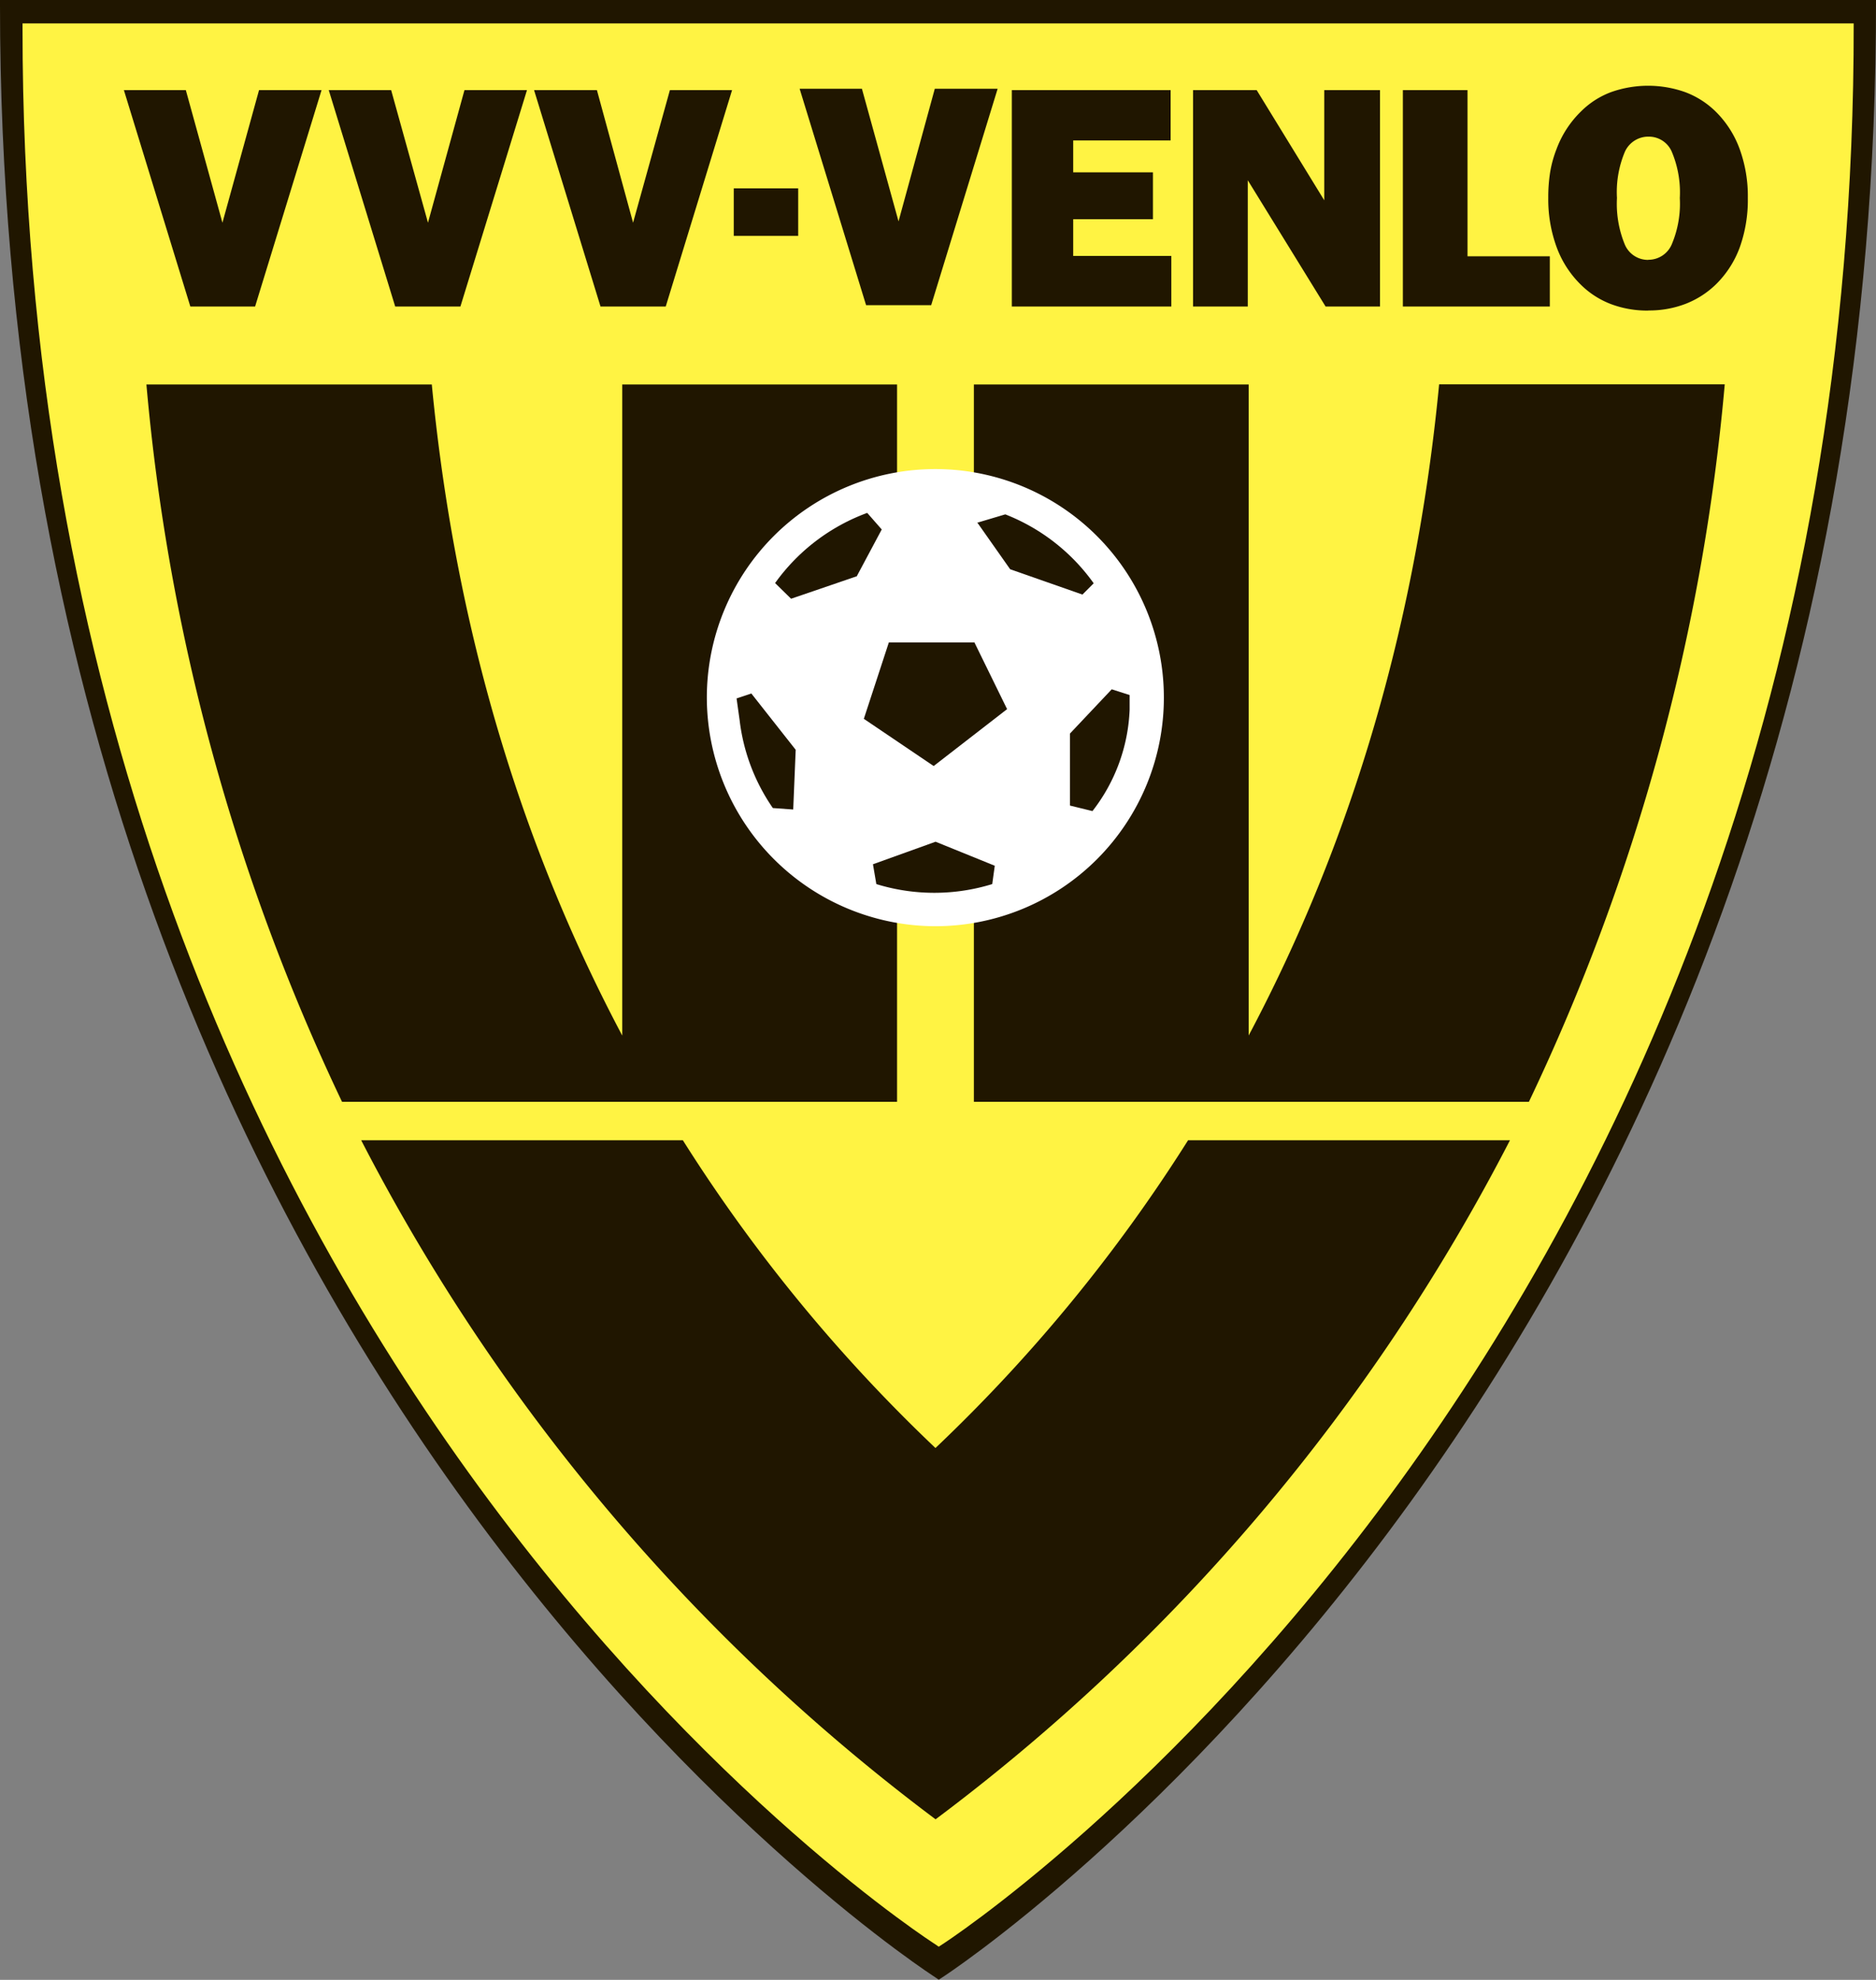
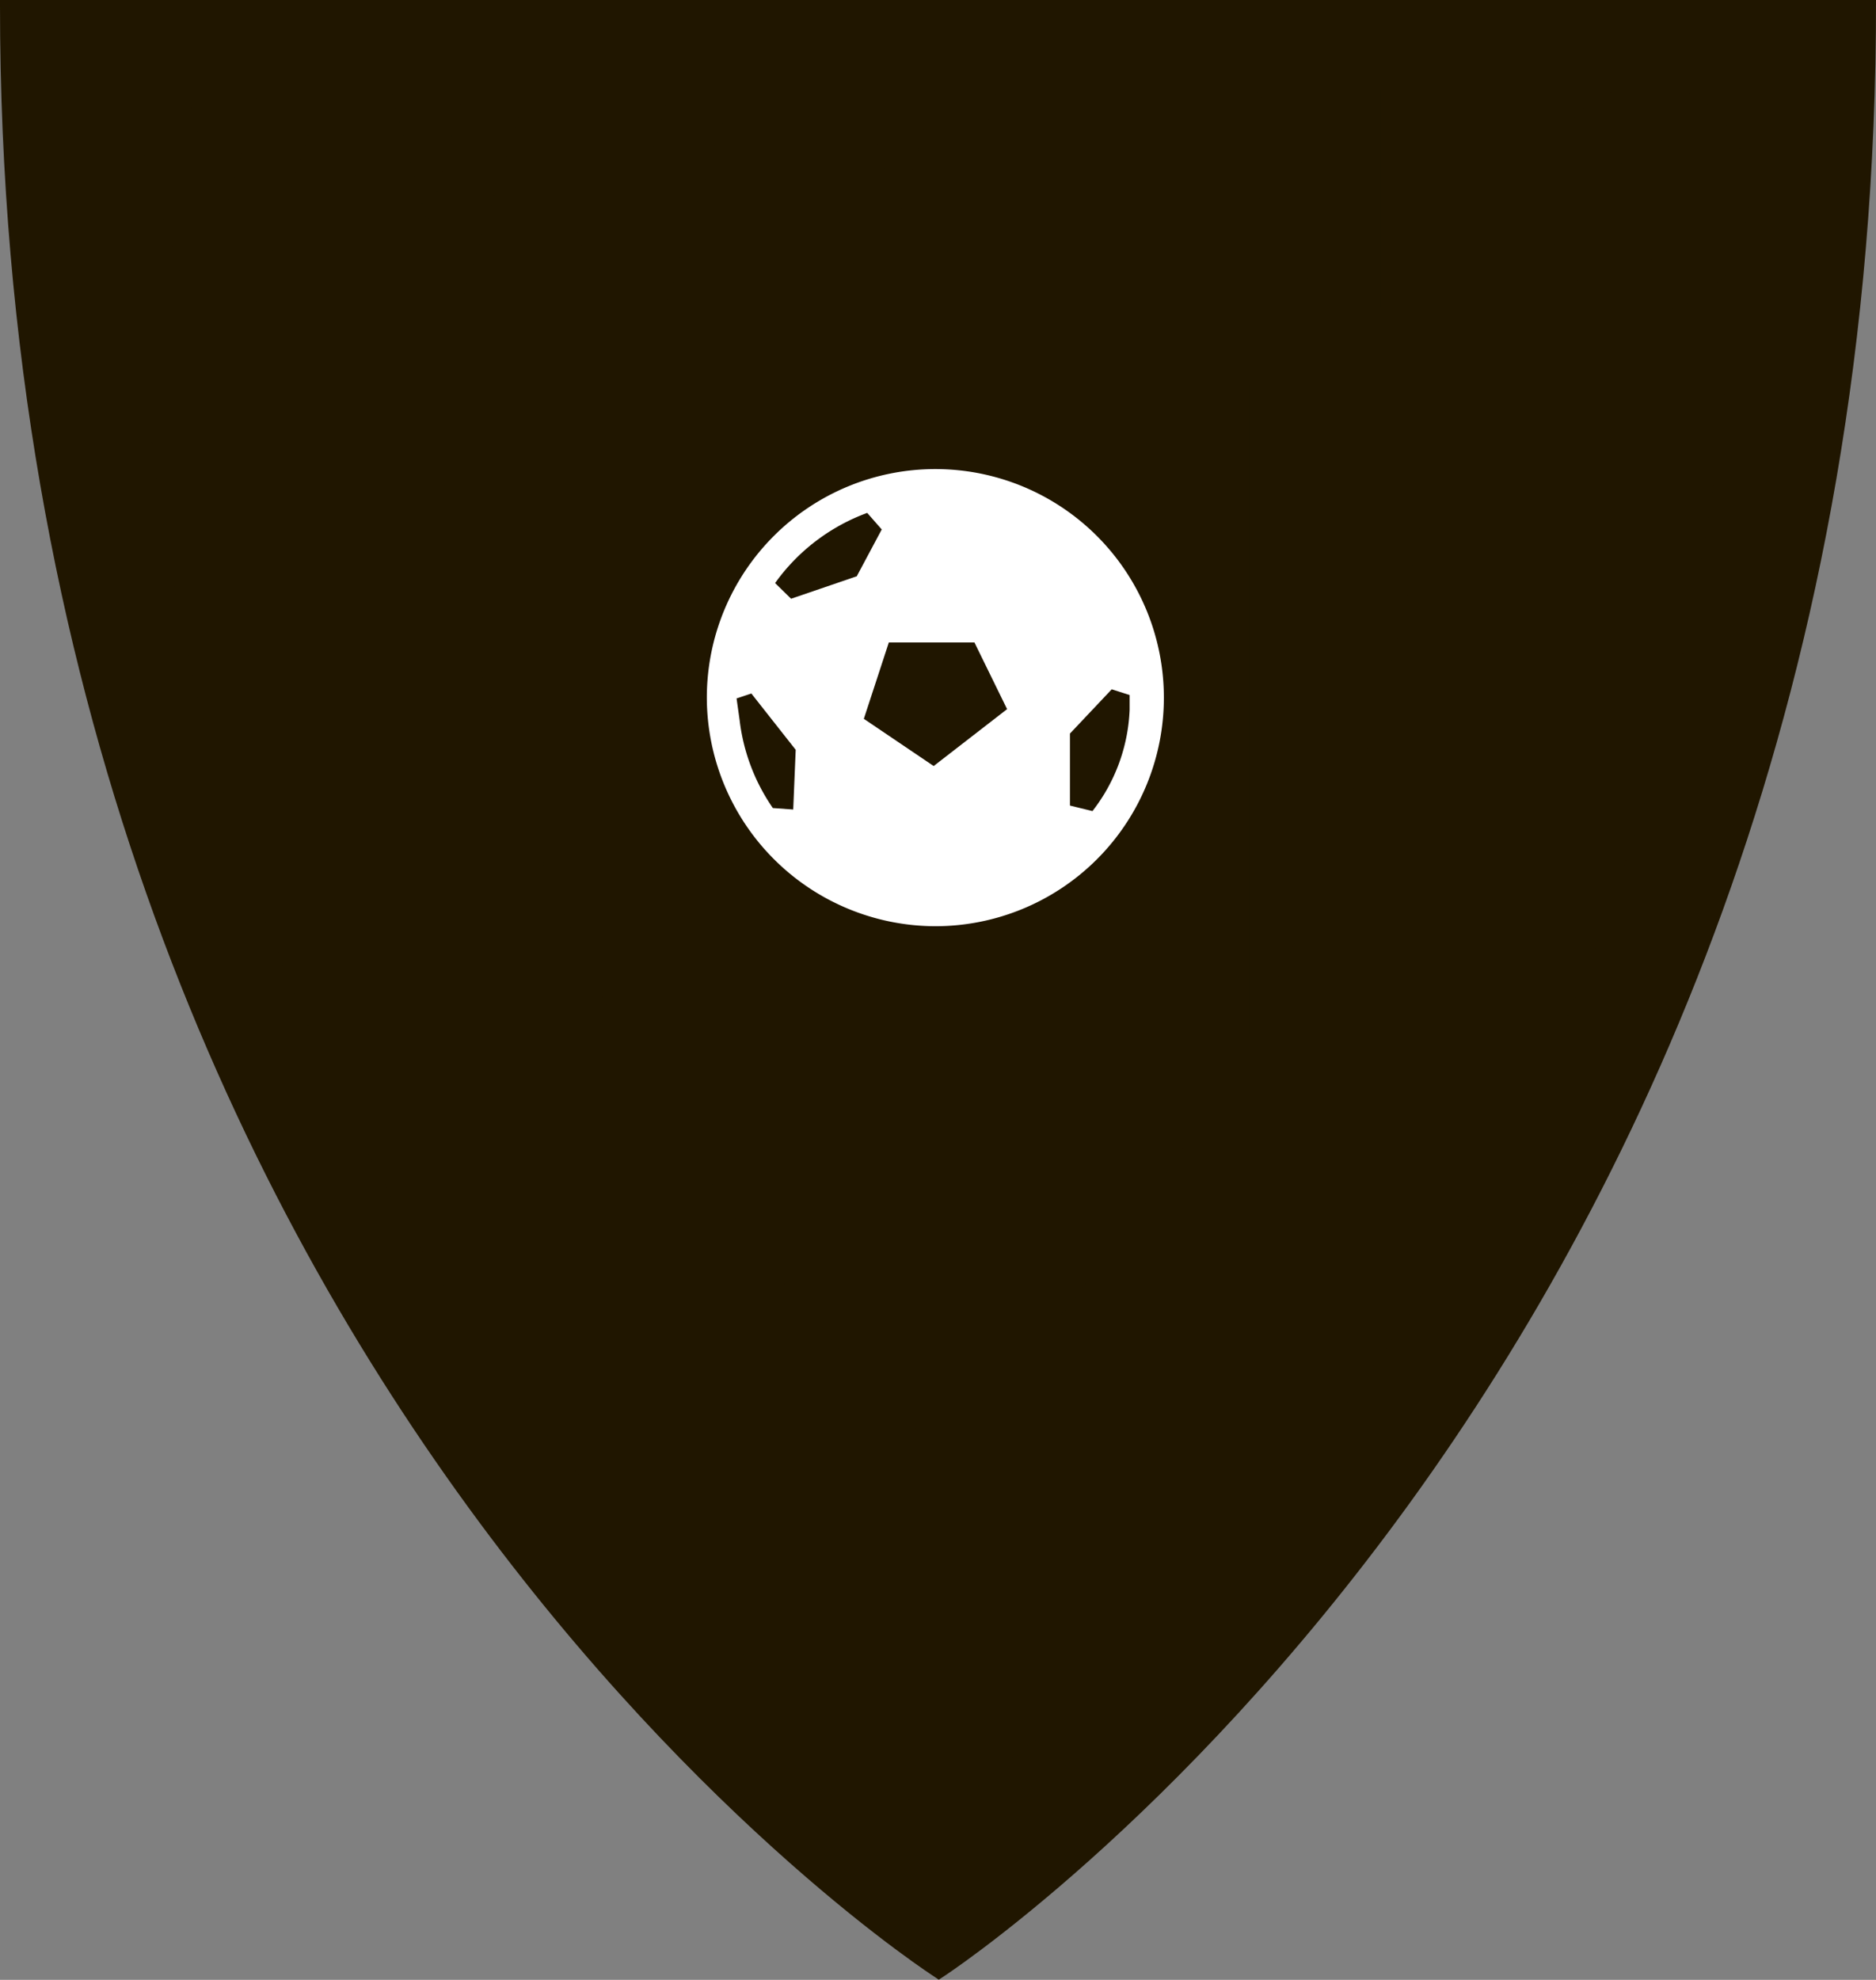
<svg xmlns="http://www.w3.org/2000/svg" viewBox="0 0 166.57 175.75">
  <rect x="0" y="0" width="166.57" height="175.75" fill="#808080" stroke="none" />
  <defs>
    <style>.cls-1,.cls-3{fill:#201600;}.cls-2{fill:#fff343;}.cls-3,.cls-4{fill-rule:evenodd;}.cls-4{fill:#fff;}</style>
  </defs>
  <title>Ресурс 1</title>
  <g id="Слой_2" data-name="Слой 2">
    <g id="Слой_1-2" data-name="Слой 1">
      <path class="cls-1" d="M1.13,0H166.57c.17,121.68-82.87,175.51-82.87,175.51l-.35.23-.3-.21S0,122.41,0,.47V0Z" />
-       <path class="cls-2" d="M3.09,2.08h161.5c.17,118.21-80.89,170.5-80.89,170.5l-.35.23-.3-.21S2,121,2,2.54V2.08Z" />
      <path class="cls-3" d="M83.06,128.54a142.45,142.45,0,0,1-22.43-27.32H32.07a176,176,0,0,0,51,60.28,176,176,0,0,0,51-60.28H105.49a142.5,142.5,0,0,1-22.43,27.32ZM55.25,34.13H79.65V97.81H30.37A186,186,0,0,1,13,34.13H38.34c2.23,23.2,8.68,42.29,16.91,57.8V34.13Zm55.63,0H86.47V97.81h49.28a186,186,0,0,0,17.39-63.69H127.78c-2.23,23.2-8.68,42.29-16.91,57.8V34.13Z" />
      <path class="cls-3" d="M22.65,27.21,28.55,8H23L19.75,19.77,16.5,8H11l5.9,19.21Zm18.23,0L46.79,8H41.24L38,19.77,34.73,8H29.19l5.9,19.21Zm18.23,0L65,8H59.48L56.21,19.77,53,8H47.42l5.9,19.21Zm23.57-.12,5.9-19.21H83L79.78,19.65,76.53,7.88H71l5.9,19.21Zm63.67.48a9.17,9.17,0,0,1-3.3-.57,7.7,7.7,0,0,1-2.68-1.72,9,9,0,0,1-2.16-3.35,12.33,12.33,0,0,1-.74-4.36,14.15,14.15,0,0,1,.17-2.3,10.3,10.3,0,0,1,.57-2.05,9.06,9.06,0,0,1,2.18-3.34,7.47,7.47,0,0,1,2.65-1.7,9.84,9.84,0,0,1,6.59,0,7.71,7.71,0,0,1,2.68,1.7,9,9,0,0,1,2.14,3.31,12.23,12.23,0,0,1,.74,4.38,12.55,12.55,0,0,1-.71,4.37,8.91,8.91,0,0,1-2.15,3.33,8.05,8.05,0,0,1-2.66,1.7,9,9,0,0,1-3.32.59Zm0-4.51a2.25,2.25,0,0,0,2.09-1.38,9.26,9.26,0,0,0,.71-4.1,9.28,9.28,0,0,0-.7-4.08,2.21,2.21,0,0,0-2.05-1.37,2.28,2.28,0,0,0-2.13,1.35,9.22,9.22,0,0,0-.7,4.1,9.49,9.49,0,0,0,.69,4.11,2.23,2.23,0,0,0,2.09,1.38Zm-21.79,4.15V8h5.74V22.75h7.31v4.46Zm-18.63,0V8h5.65l6,9.78V8h4.95V27.21H117.7L110.79,16V27.21Zm-16.09,0V8h14.1v4.47H95.29V15.3h7.08v4.16H95.29v3.26H104v4.49ZM65.15,20.94V16.72h5.72v4.22Z" />
      <path class="cls-4" d="M83.06,82.22a20.29,20.29,0,1,0-20.3-20.3,20.33,20.33,0,0,0,20.3,20.3Z" />
      <path class="cls-3" d="M70.43,71.86l-1.81-.13a17.27,17.27,0,0,1-2.95-7.81L65.4,62l1.31-.44,3.94,5-.22,5.3Z" />
      <path class="cls-3" d="M95,65.12l3.71-3.93,1.59.51V63A15.64,15.64,0,0,1,97,72l-2-.49V65.12Z" />
-       <path class="cls-3" d="M86.74,46.41l2.52-.75a17.44,17.44,0,0,1,7.85,6.12l-1,1-6.42-2.25-2.92-4.15Z" />
      <path class="cls-3" d="M76.09,51.15l-5.85,2-1.42-1.39A17.46,17.46,0,0,1,77,45.53L78.29,47l-2.21,4.14Z" />
-       <path class="cls-3" d="M88.32,76.9l-.22,1.58a17.47,17.47,0,0,1-10.29,0l-.3-1.76,5.56-2,5.25,2.13Z" />
      <polygon class="cls-3" points="76.7 63.81 78.92 57.03 86.52 57.03 89.42 62.95 82.9 68 76.7 63.81 76.7 63.81 76.7 63.81" />
    </g>
  </g>
</svg>